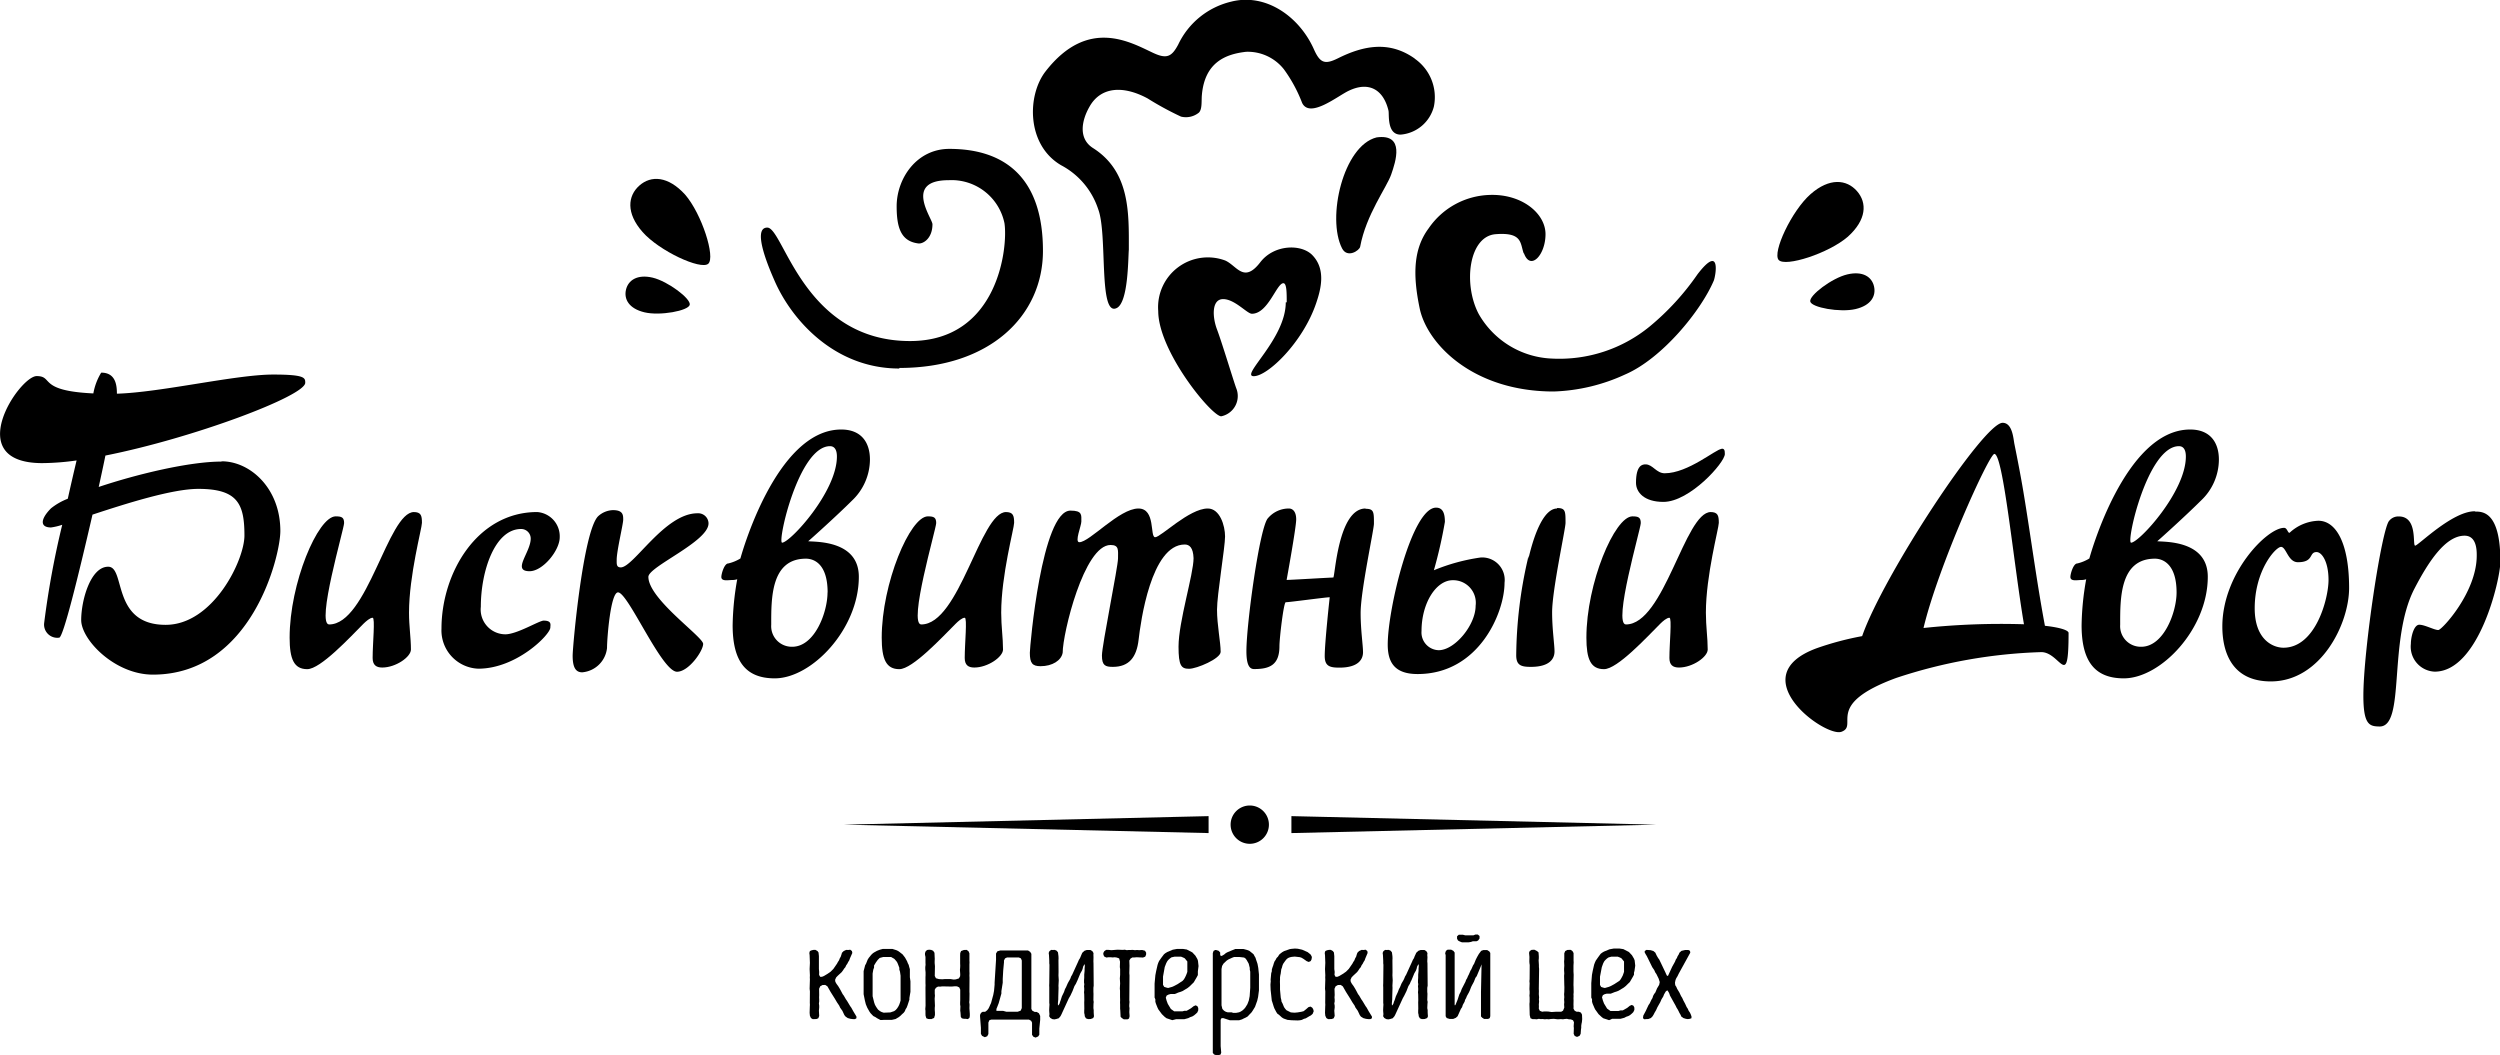
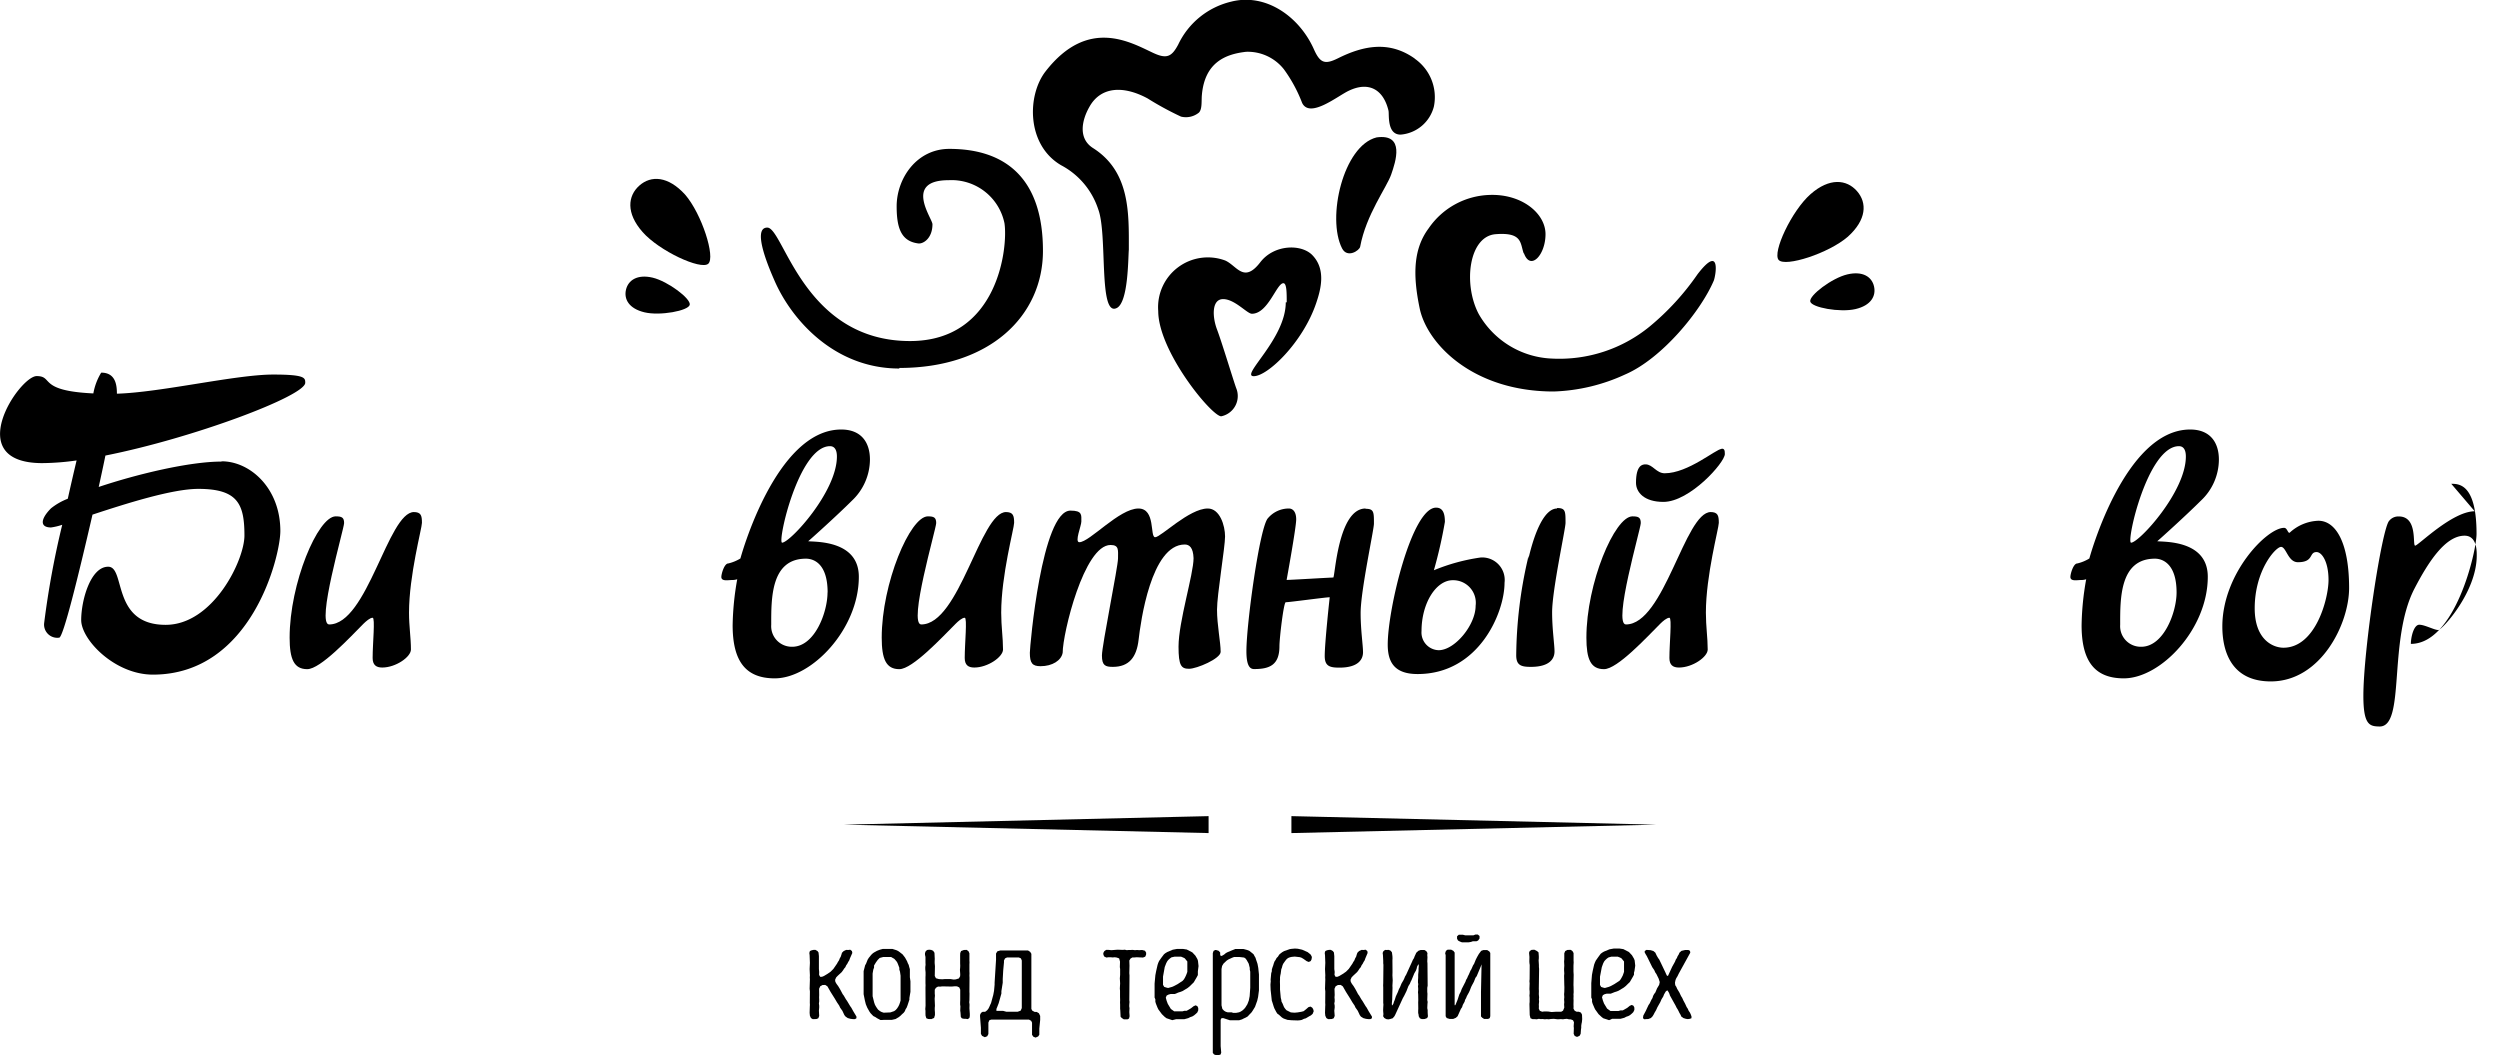
<svg xmlns="http://www.w3.org/2000/svg" viewBox="0 0 261.11 110.22">
  <defs>
    <style>.cls-1{fill-rule:evenodd;}</style>
  </defs>
  <g id="Слой_2" data-name="Слой 2">
    <g id="Слой_1-2" data-name="Слой 1">
      <polygon points="84.7 106.33 84.59 106.09 84.56 105.79 84.58 105.13 84.59 104.95 84.58 104.72 84.59 103.55 84.56 103.27 84.59 102.29 84.58 102.09 84.59 101.87 84.56 101.21 84.59 100.56 84.56 99.77 84.53 99.53 84.59 99.33 84.78 99.25 84.97 99.21 85.17 99.21 85.38 99.33 85.49 99.48 85.53 99.86 85.53 101.21 85.56 101.52 85.55 101.82 85.66 102.02 85.85 102.02 86.05 101.94 86.4 101.73 86.75 101.49 87.04 101.2 87.42 100.65 87.51 100.48 87.63 100.3 87.71 100.09 87.81 99.92 87.88 99.71 87.94 99.51 88.12 99.33 88.38 99.21 88.59 99.22 88.8 99.19 88.98 99.33 89.02 99.53 88.77 100.1 88.7 100.3 88.59 100.47 88.5 100.65 88.38 100.82 88.29 101.02 88.16 101.17 88.06 101.33 87.92 101.52 87.48 101.93 87.33 102.09 87.22 102.34 87.25 102.55 87.37 102.76 87.54 102.99 87.71 103.27 87.81 103.45 87.91 103.64 88.01 103.83 88.13 103.99 88.35 104.37 88.47 104.54 88.8 105.09 88.91 105.24 89.12 105.62 89.45 106.17 89.45 106.35 89.3 106.44 89.08 106.44 88.83 106.41 88.54 106.33 88.32 106.18 88.19 106.02 87.98 105.57 87.75 105.25 87.65 105.03 87.42 104.69 87.19 104.3 86.75 103.6 86.42 103.02 86.19 102.87 85.9 102.88 85.67 103.01 85.55 103.27 85.56 103.92 85.55 104.18 85.56 104.39 85.56 104.6 85.53 104.8 85.56 105.04 85.56 105.24 85.53 105.56 85.56 106.11 85.47 106.35 85.28 106.43 85.06 106.44 84.88 106.44 84.7 106.33" />
      <path d="M93,105.74h0l.2-.07.18-.06.18-.13.14-.16.14-.22.09-.19.07-.2.06-.21,0-.22,0-.19,0-.26,0-.2,0-.23,0-.24v-.35l0-.27,0-.63-.06-.42-.07-.22,0-.19-.15-.4-.09-.2-.12-.15-.15-.17-.35-.21-.2,0h-.29l-.32,0-.38.1-.2.2-.19.26-.2.33,0,.22-.08.21-.07.41,0,.23,0,.18,0,.46,0,.63v.43l0,.24,0,.2.16.65.08.23.08.15.12.19.13.18.19.15.16.09.23.08Zm-.85.79h-.2l-.36-.19-.18-.12-.2-.1-.28-.29-.12-.17-.23-.41-.15-.36-.1-.4-.13-.65,0-.46v-.87l0-.44,0-.41,0-.23.16-.62.09-.15.17-.43.12-.19.26-.32.18-.17.16-.1.25-.14.31-.12.3-.08H93l.21,0,.41.13.17.08.16.11.32.25.26.34.21.38.08.21.09.17.05.21.07.23,0,.18,0,.23,0,.44.06.42,0,.63v.47l-.11.65,0,.17-.2.61-.09.23-.1.15-.09.22-.12.16-.17.15-.15.15-.17.14-.35.21-.4.09-.22,0h-.63Z" />
      <polygon points="96.95 106.43 96.75 106.35 96.67 106.09 96.66 105.89 96.66 105.57 96.64 105.39 96.67 105.03 96.66 103.14 96.67 102.9 96.66 102.7 96.66 102.06 96.67 101.87 96.67 101.55 96.64 101.23 96.64 101 96.67 100.77 96.66 100.56 96.66 99.95 96.61 99.72 96.61 99.54 96.69 99.34 96.84 99.22 97.04 99.19 97.25 99.21 97.46 99.3 97.6 99.51 97.63 100.15 97.62 100.38 97.62 100.59 97.65 100.91 97.63 101.93 97.75 102.17 98.06 102.26 98.42 102.28 98.65 102.26 99.29 102.26 99.61 102.31 99.83 102.29 100.15 102.19 100.28 101.96 100.29 101.76 100.26 101.29 100.28 101.09 100.29 100.86 100.28 100.62 100.28 99.77 100.29 99.54 100.38 99.33 100.67 99.22 100.97 99.21 101.16 99.36 101.25 99.57 101.25 100.32 101.26 100.52 101.25 100.73 101.25 101.44 101.26 101.67 101.25 101.88 101.26 102.11 101.25 103.58 101.26 103.78 101.25 104.48 101.23 104.68 101.26 104.88 101.26 105.04 101.25 105.29 101.29 105.89 101.29 106.12 101.25 106.32 101.08 106.44 100.88 106.41 100.69 106.41 100.46 106.36 100.35 106.21 100.32 105.77 100.29 105.55 100.31 105.12 100.28 104.91 100.28 104.71 100.29 104.45 100.29 103.36 100.19 103.13 99.96 103.02 99.74 103.01 99.39 103.04 98.41 103.02 98.19 103.05 97.97 103.04 97.75 103.17 97.63 103.37 97.63 103.78 97.65 103.99 97.62 104.3 97.65 105.06 97.63 105.27 97.63 105.48 97.65 105.77 97.65 106.02 97.56 106.32 97.27 106.44 96.95 106.43" />
      <path d="M105.11,105.67h.21l.32,0h.65l.31-.11.12-.27V101.9l0-.23,0-.18v-1.17l-.09-.22-.22-.1H106l-.3,0-.31,0h-.21l-.21.1-.11.22v.19l-.08.85-.05.89v.39l-.14.88v.25l-.28,1-.15.39-.09.22v.2l.17,0h.22l.31,0Zm-2.54,2.52-.12-.21,0-.2v-.2l0-.23-.09-1.18V106l.1-.21.17-.11.26,0,.21-.16.14-.18.09-.18.09-.21.09-.19.23-.85.08-.42.06-.64,0-.21.15-2.41V100l0-.41.14-.23.31-.09.52,0,.67,0,.43,0h.21l.24,0,.29,0,.32,0,.21,0,.23.15.12.2V100l0,.5,0,.25v.21l0,.24,0,.52V103l0,.88,0,.19v.19l0,.57,0,.55.1.18.25.13.21,0,.23.14.13.28v.41l-.09.91,0,.18,0,.21,0,.25-.12.18-.27.12-.23-.09-.14-.2,0-.24v-.66l0-.16v-.21l-.09-.19-.23-.13h-.18l-.22,0h-.42l-.32,0-.32,0h-.41l-.2,0-.2,0h-.51l-.34,0-.18,0h-.23l-.21,0-.2,0-.2.07-.1.24v.57l0,.47V108l-.12.23-.25.1Z" />
-       <polygon points="109.91 106.44 109.7 106.32 109.58 106.14 109.61 105.92 109.59 105.7 109.58 105.5 109.59 105.25 109.61 104.92 109.59 104.74 109.59 103.13 109.58 102.92 109.59 102.69 109.61 100.77 109.59 100.61 109.59 100.36 109.58 100.14 109.56 99.75 109.53 99.53 109.61 99.34 109.79 99.21 109.96 99.22 110.17 99.21 110.37 99.3 110.5 99.47 110.55 99.86 110.56 100.09 110.55 100.3 110.56 101.52 110.55 101.87 110.58 102.38 110.55 102.96 110.56 103.17 110.53 104.19 110.53 104.37 110.49 104.81 110.5 105.01 110.56 104.98 110.66 104.83 110.72 104.63 110.78 104.47 110.91 104.06 111.13 103.61 111.23 103.31 111.34 103.11 111.51 102.72 111.6 102.55 111.7 102.38 111.8 102.19 111.87 101.99 111.98 101.81 112.6 100.45 112.68 100.26 112.8 100.07 112.88 99.88 112.95 99.71 113.04 99.51 113.27 99.3 113.51 99.22 113.89 99.22 114.09 99.34 114.21 99.54 114.2 99.75 114.21 99.97 114.2 100.41 114.21 100.62 114.23 102.95 114.2 103.17 114.2 103.6 114.21 103.8 114.2 104.45 114.23 104.65 114.21 104.85 114.2 105.29 114.23 105.5 114.23 105.71 114.24 105.91 114.26 106.15 114.18 106.33 113.92 106.43 113.64 106.44 113.42 106.36 113.3 106.15 113.28 105.97 113.24 105.8 113.24 105.56 113.25 105.35 113.24 104.69 113.25 104.45 113.24 103.86 113.22 103.63 113.24 103.43 113.24 103.23 113.22 103.01 113.25 102.79 113.22 102.63 113.22 102.41 113.24 102.12 113.24 101.79 113.28 101.4 113.28 101.17 113.3 100.94 113.3 100.74 113.25 100.73 113.13 100.95 113.07 101.2 113 101.38 112.84 101.65 112.54 102.38 112.47 102.53 112.37 102.75 112.22 102.99 112.02 103.51 111.8 103.98 111.63 104.27 110.85 105.97 110.76 106.14 110.58 106.35 110.32 106.43 110.12 106.47 109.91 106.44" />
      <polygon points="117.17 106.33 117.04 106.2 117.01 105.56 116.99 105.35 116.99 104.92 116.98 104.71 116.99 104.45 116.98 104.11 116.98 103.48 116.96 103.25 116.99 102.72 116.98 102.52 116.96 102.19 116.99 101.82 116.99 101.21 116.96 101 116.98 100.44 116.89 100.1 116.64 100.01 116.43 99.98 116.22 100 116.01 99.98 115.76 99.98 115.56 100.01 115.34 99.91 115.25 99.74 115.23 99.54 115.34 99.34 115.53 99.21 115.78 99.21 116.08 99.24 116.72 99.19 117.27 99.21 117.47 99.19 117.69 99.24 117.89 99.22 118.1 99.22 118.3 99.21 118.54 99.24 118.76 99.22 118.97 99.24 119.29 99.22 119.59 99.3 119.71 99.51 119.7 99.72 119.61 99.92 119.38 100.01 118.72 99.98 118.48 100 118.27 100 118.07 100.12 117.95 100.32 117.97 100.86 117.95 101.64 117.97 101.88 117.95 104.47 117.97 104.65 117.95 104.88 117.94 105.09 117.97 105.3 117.95 105.71 117.98 106.14 117.92 106.38 117.77 106.46 117.37 106.46 117.17 106.33" />
      <path d="M122,103.19h0l.43-.12.18-.08.38-.2.53-.35.14-.16.11-.19.1-.21.08-.2.06-.18,0-.23v-.62l0-.23-.27-.33-.16-.08-.22-.09h-.29l-.4,0-.32.07-.15.11-.14.12-.13.15-.12.22-.16.41-.18,1,0,.43,0,.43.12.21.21.07Zm.44,3.36-.6-.2-.19-.14-.3-.29-.37-.5-.09-.19-.16-.4-.06-.2,0-.26-.08-.18V104l0-.21,0-.23,0-.83.08-.87.08-.42.15-.66.07-.21.09-.2.23-.33.28-.37.15-.12.2-.12.57-.24.44-.08.31,0,.32,0,.39.06.58.3.32.34.21.36.06.18.06.55-.07.55,0,.18,0,.21-.11.21-.32.55-.45.44-.19.15-.53.32-.2.08-.23.07-.39.16-.21,0-.22,0-.22.06-.19.1-.09.22.09.33.12.32.32.53.35.25.2,0,.34,0h.32l.21-.06.23,0,.18-.1.27-.16.28-.22.21-.09.18.09.09.19,0,.24-.1.23-.16.15-.18.15-.18.11-.21.07-.22.11-.41.11-.19,0h-.67Z" />
      <path d="M128.8,105.79h0l.29,0,.32-.06.18-.08.17-.11.17-.15.13-.15.22-.35.15-.39.09-.46.06-.88v-1.07l0-.39v-.21l-.05-.22v-.18l-.11-.44-.2-.36-.12-.17-.16-.11-.52-.06h-.32l-.2,0-.21.08-.39.18-.17.11-.34.32-.15.25-.06.32v2.69l0,.23v.23l0,.29V105l.09.38.17.18.18.11.2.06.2,0,.21,0Zm-2,4.34-.13-.16,0-.4v-.2l0-.24,0-.2,0-.21,0-.23,0-.24v-3l0-.2,0-.24V104l0-.18,0-.21v-.43l0-.24,0-.94v-1.83l0-.62.08-.24.18-.09H127l.27.08.17.18,0,.23.07.15.17-.06.18-.11.18-.15.19-.1.77-.32.33,0,.22,0h.32l.42.11.18.07.32.25.14.12.11.21.09.15.07.23.06.17.08.24.08.43.07.68,0,.41V103l0,.24v.2l-.09.69-.09.39-.23.64-.22.36-.13.2-.23.24-.21.22-.22.12-.18.08-.17.09-.3.09-.77,0-.2,0-.67-.22-.2,0-.09.17v1.73l0,.21,0,.82.06.67-.07.2-.19.06H127Z" />
      <polygon points="134.91 106.56 134.47 106.52 134.07 106.38 133.89 106.27 133.57 105.98 133.42 105.88 133.3 105.7 133.1 105.32 133.03 105.13 132.89 104.68 132.83 104.5 132.71 103.39 132.69 102.84 132.72 102.5 132.71 102.31 132.77 101.65 132.83 101.46 132.84 101.24 132.91 101.02 132.98 100.83 133.04 100.62 133.12 100.41 133.22 100.27 133.33 100.06 133.48 99.91 133.6 99.71 133.76 99.57 133.92 99.45 134.11 99.34 134.71 99.13 134.91 99.1 135.25 99.07 135.55 99.09 136 99.19 136.57 99.44 136.76 99.59 136.9 99.71 137.02 99.95 136.98 100.21 136.89 100.38 136.69 100.47 136.48 100.39 136.14 100.15 135.94 100.03 135.76 99.97 135.23 99.91 134.91 99.94 134.73 99.98 134.53 100.06 134.38 100.18 134.24 100.35 134.12 100.52 134.01 100.68 133.94 100.86 133.89 101.06 133.82 101.24 133.76 101.7 133.72 101.87 133.69 102.08 133.69 102.31 133.68 102.52 133.69 102.87 133.69 103.37 133.77 104.22 133.82 104.41 133.85 104.62 133.94 104.78 134.11 105.19 134.23 105.36 134.36 105.51 134.82 105.74 135.21 105.77 135.53 105.74 135.94 105.67 136.16 105.61 136.41 105.41 136.66 105.19 136.87 105.13 137.05 105.24 137.15 105.39 137.21 105.61 137.1 105.89 136.92 106.05 136.75 106.14 136.38 106.36 136.19 106.41 135.97 106.52 135.78 106.56 135.55 106.58 134.91 106.56" />
      <polygon points="138.53 106.33 138.42 106.09 138.39 105.79 138.41 105.13 138.42 104.95 138.41 104.72 138.42 103.55 138.39 103.27 138.42 102.29 138.41 102.09 138.42 101.87 138.39 101.21 138.42 100.56 138.39 99.77 138.36 99.53 138.42 99.33 138.6 99.25 138.8 99.21 139 99.21 139.21 99.33 139.32 99.48 139.36 99.86 139.36 101.21 139.4 101.52 139.38 101.82 139.49 102.02 139.68 102.02 139.88 101.94 140.23 101.73 140.58 101.49 140.87 101.2 141.25 100.65 141.34 100.48 141.46 100.3 141.54 100.09 141.64 99.92 141.7 99.71 141.77 99.51 141.95 99.33 142.21 99.21 142.42 99.22 142.63 99.19 142.81 99.33 142.84 99.53 142.6 100.1 142.53 100.3 142.42 100.47 142.33 100.65 142.21 100.82 142.12 101.02 141.99 101.17 141.89 101.33 141.75 101.52 141.31 101.93 141.16 102.09 141.05 102.34 141.08 102.55 141.2 102.76 141.37 102.99 141.54 103.27 141.64 103.45 141.74 103.64 141.84 103.83 141.96 103.99 142.18 104.37 142.3 104.54 142.63 105.09 142.74 105.24 142.95 105.62 143.29 106.17 143.29 106.35 143.13 106.44 142.9 106.44 142.66 106.41 142.37 106.33 142.14 106.18 142.02 106.02 141.81 105.57 141.58 105.25 141.48 105.03 141.25 104.69 141.02 104.3 140.58 103.6 140.25 103.02 140.02 102.87 139.73 102.88 139.5 103.01 139.38 103.27 139.4 103.92 139.38 104.18 139.4 104.39 139.4 104.6 139.36 104.8 139.4 105.04 139.4 105.24 139.36 105.56 139.4 106.11 139.3 106.35 139.1 106.43 138.89 106.44 138.71 106.44 138.53 106.33" />
      <polygon points="144.79 106.44 144.58 106.32 144.46 106.14 144.49 105.92 144.47 105.7 144.46 105.5 144.47 105.25 144.49 104.92 144.47 104.74 144.47 103.13 144.46 102.92 144.47 102.69 144.49 100.77 144.47 100.61 144.47 100.36 144.46 100.14 144.44 99.75 144.41 99.53 144.49 99.34 144.67 99.21 144.83 99.22 145.05 99.21 145.25 99.3 145.38 99.47 145.43 99.86 145.44 100.09 145.43 100.3 145.44 101.52 145.43 101.87 145.46 102.38 145.43 102.96 145.44 103.17 145.41 104.19 145.41 104.37 145.37 104.81 145.38 105.01 145.44 104.98 145.53 104.83 145.59 104.63 145.66 104.47 145.79 104.06 146 103.61 146.11 103.31 146.22 103.11 146.38 102.72 146.48 102.55 146.58 102.38 146.67 102.19 146.75 101.99 146.86 101.81 147.48 100.45 147.56 100.26 147.68 100.07 147.75 99.88 147.83 99.71 147.92 99.51 148.15 99.3 148.39 99.22 148.77 99.22 148.97 99.34 149.09 99.54 149.07 99.75 149.09 99.97 149.07 100.41 149.09 100.62 149.11 102.95 149.07 103.17 149.07 103.6 149.09 103.8 149.07 104.45 149.11 104.65 149.09 104.85 149.07 105.29 149.11 105.5 149.11 105.71 149.12 105.91 149.14 106.15 149.06 106.33 148.8 106.43 148.51 106.44 148.3 106.36 148.18 106.15 148.16 105.97 148.12 105.8 148.12 105.56 148.13 105.35 148.12 104.69 148.13 104.45 148.12 103.86 148.1 103.63 148.12 103.43 148.12 103.23 148.1 103.01 148.13 102.79 148.1 102.63 148.1 102.41 148.12 102.12 148.12 101.79 148.16 101.4 148.16 101.17 148.18 100.94 148.18 100.74 148.13 100.73 148.01 100.95 147.95 101.2 147.88 101.38 147.72 101.65 147.42 102.38 147.34 102.53 147.25 102.75 147.1 102.99 146.9 103.51 146.67 103.98 146.51 104.27 145.73 105.97 145.64 106.14 145.46 106.35 145.2 106.43 145 106.47 144.79 106.44" />
      <path d="M153.39,98.42h-.32l-.18,0-.2,0-.21-.08-.2-.11-.1-.19,0-.25.18-.16h.24l.2,0,.23.06h.65l.21,0,.2-.08.26,0,.18.15,0,.26-.15.21-.17.08-.18,0-.2,0-.2.07Zm-2.29,7.91-.11-.19,0-1.92,0-.19v-.34l0-.23,0-.53,0-.21,0-.22,0-.41,0-.24,0-.62v-.43l0-.2,0-.84-.05-.2.08-.25.17-.12.2,0,.18,0,.23.12.13.18,0,.21v.37l0,.21v3.39l0,.29v.21l0,.82H152l.15-.36.09-.22.18-.56.14-.26.11-.3.39-.76.06-.18.11-.18.09-.22.09-.17.09-.21.08-.19.09-.14.18-.41.11-.17.17-.42.1-.2.08-.15.15-.26.24-.32.22-.08.21,0,.2,0,.22.14.1.16v2.58l0,.19,0,.24v.23l0,.18,0,.23v2.73l0,.23-.06.2-.17.08-.2,0H155l-.2-.13-.12-.13,0-.2,0-.43,0-.19v-.25l0-.24,0-.23v-.19l0-.66,0-.16.06-2.89,0,0-.09.24-.42,1-.13.17-.16.41-.2.37-.09.18-.15.39-.09.19-.2.36-.08.2-.11.2-.05.19-.19.34-.07.23-.13.19-.34.76-.19.17-.27.11h-.38Z" />
      <polygon points="164.47 108.2 164.36 107.98 164.38 107.38 164.36 107.19 164.39 106.76 164.29 106.56 164.07 106.47 163.86 106.46 163.65 106.41 163.42 106.43 163.24 106.46 163.04 106.44 162.69 106.46 162.28 106.41 161.96 106.43 161.75 106.46 161.55 106.44 161.35 106.46 161.11 106.43 160.93 106.44 160.72 106.41 160.5 106.46 160.28 106.44 160.06 106.44 159.85 106.35 159.77 106.02 159.74 104.85 159.76 104.65 159.76 104.19 159.74 103.98 159.76 103.77 159.76 103.54 159.74 103.31 159.76 102.7 159.74 102.49 159.76 102.26 159.77 100.79 159.74 100.59 159.73 100.41 159.74 99.95 159.7 99.51 159.77 99.33 159.96 99.21 160.25 99.19 160.53 99.33 160.69 99.47 160.72 99.88 160.72 100.09 160.7 100.3 160.73 100.79 160.73 101 160.75 101.2 160.72 103.27 160.73 103.51 160.72 103.83 160.75 104.18 160.73 104.36 160.75 104.6 160.72 104.92 160.73 105.1 160.72 105.35 160.82 105.57 161.07 105.67 161.28 105.64 161.49 105.64 161.72 105.65 162.05 105.7 162.5 105.67 163.06 105.67 163.25 105.56 163.38 105.24 163.36 104.89 163.38 104.69 163.36 104.37 163.38 104.15 163.36 103.83 163.38 103.61 163.39 103.1 163.38 102.88 163.36 101.91 163.38 101.67 163.36 101.36 163.36 101.18 163.38 100.85 163.36 100.41 163.38 100.18 163.38 99.56 163.48 99.33 163.68 99.22 163.86 99.21 164.06 99.21 164.24 99.34 164.35 99.54 164.35 100.33 164.36 100.52 164.34 100.86 164.34 101.47 164.36 101.81 164.34 102.88 164.35 103.07 164.36 103.63 164.34 103.86 164.35 104.04 164.34 104.27 164.35 104.48 164.34 104.92 164.35 105.13 164.34 105.35 164.47 105.57 164.67 105.67 164.9 105.67 165.12 105.76 165.23 105.97 165.25 106.44 165.22 106.75 165.18 106.93 165.15 107.14 165.15 107.34 165.12 107.56 165.09 107.98 164.97 108.19 164.71 108.3 164.47 108.2" />
      <path d="M167.62,103.19h0l.42-.12.19-.08.37-.2.54-.35.13-.16.11-.19.11-.21.07-.2.06-.18,0-.23v-.62l0-.23-.27-.33-.15-.08-.23-.09h-.29l-.39,0L168,100l-.16.11-.13.12-.14.15-.12.22-.15.41-.19,1,0,.43,0,.43.12.21.21.07Zm.44,3.36-.61-.2-.18-.14-.31-.29-.36-.5-.09-.19-.17-.4-.06-.2v-.26l-.08-.18,0-.23,0-.21,0-.23v-.83l.07-.87.08-.42.15-.66.08-.21.09-.2.23-.33.27-.37.15-.12.2-.12.58-.24.44-.08.3,0,.32,0,.39.06.58.3.32.34.21.36.07.18.06.55-.08.55-.05.18,0,.21-.11.21-.32.55-.45.44-.19.15-.53.32-.19.08-.23.07-.4.16-.21,0-.21,0-.23.06-.18.1-.09.22.09.33.12.32.32.53.35.25.19,0,.34,0h.32l.21-.06.23,0,.18-.1.28-.16.27-.22.21-.09.18.09.09.19,0,.24-.11.23-.15.15-.18.15-.19.11-.21.07-.21.11-.41.11-.2,0h-.67Z" />
      <polygon points="171.6 106.35 171.63 106.08 171.9 105.57 172 105.35 172.18 104.97 172.3 104.8 172.48 104.42 172.59 104.24 172.66 104.01 172.77 103.81 172.89 103.66 173.07 103.23 173.29 102.86 173.35 102.57 173.24 102.22 173 101.73 172.88 101.56 172.78 101.33 172.68 101.18 172.57 101.02 172 99.86 171.89 99.68 171.78 99.48 171.78 99.33 171.96 99.21 172.4 99.24 172.69 99.33 172.89 99.5 173.03 99.8 173.18 100.06 173.3 100.22 173.95 101.58 174.01 101.72 174.1 101.9 174.21 101.93 174.65 100.97 174.94 100.45 175.03 100.22 175.14 100.06 175.22 99.86 175.32 99.71 175.41 99.5 175.62 99.31 176.01 99.22 176.34 99.22 176.51 99.31 176.54 99.5 175.34 101.68 175.2 101.97 175.08 102.16 175 102.35 174.94 102.64 174.97 102.9 175.08 103.07 175.17 103.28 175.4 103.66 175.58 104.04 175.69 104.21 175.84 104.54 175.99 104.81 176.16 105.18 176.28 105.36 176.37 105.57 176.49 105.74 176.58 105.92 176.67 106.17 176.66 106.35 176.49 106.41 176.28 106.44 176.08 106.41 175.82 106.33 175.61 106.18 175.52 105.98 175.41 105.8 175.32 105.61 175.22 105.42 175.11 105.25 175.02 105.06 174.42 103.98 174.35 103.77 174.27 103.61 174.14 103.43 173.98 103.55 173.8 103.86 173.71 104.09 173.54 104.36 173.41 104.66 173.1 105.21 172.97 105.5 172.8 105.79 172.71 105.97 172.6 106.15 172.42 106.33 172.16 106.43 171.93 106.44 171.75 106.46 171.6 106.35" />
      <path class="cls-1" d="M71.55,20.32c1.74,2,3.2,6.56,2.42,7.23s-5.12-1.34-6.86-3.32-1.55-3.77-.33-4.85,3-1,4.77.94" />
      <path class="cls-1" d="M193,24.72c-2,1.74-6.55,3.2-7.23,2.43s1.35-5.13,3.33-6.87,3.77-1.55,4.85-.32,1,3-.95,4.76" />
      <path class="cls-1" d="M68.17,29c1.61.39,4,2.2,3.87,2.83s-3.11,1.18-4.73.79-2.16-1.37-1.93-2.36,1.18-1.64,2.79-1.26" />
      <path class="cls-1" d="M192.94,28.66c-1.61.38-4,2.2-3.87,2.83s3.11,1.17,4.73.79,2.16-1.37,1.93-2.37-1.18-1.63-2.79-1.25" />
      <path class="cls-1" d="M159.14,26.46c-.38-1.07-.12-2.22-2.93-2s-3.41,5.22-1.77,8.33a9.22,9.22,0,0,0,7.64,4.66,14.88,14.88,0,0,0,10.22-3.35,26.81,26.81,0,0,0,5-5.46c2.5-3.25,1.89.21,1.69.68-1.35,3.17-5.4,8.12-9.23,9.78a19.19,19.19,0,0,1-7.48,1.79c-8.48,0-13.23-5-14-8.67s-.61-6.3.94-8.38a8,8,0,0,1,6.36-3.48c3.37-.12,5.84,1.93,5.84,4.1s-1.57,3.86-2.25,2" />
      <path class="cls-1" d="M143.78,14.35c-3.49.87-5.23,8.42-3.61,11.59.55,1.07,1.82.22,1.89-.17.62-3.35,2.77-6.19,3.24-7.54s1.46-4.29-1.52-3.88" />
      <path class="cls-1" d="M147.78,6.13c-2.66-1.9-5.36-1.37-8-.06-1.38.69-1.89.55-2.54-.9-1.5-3.4-5-5.92-8.64-5a8.22,8.22,0,0,0-5.54,4.48c-.68,1.28-1.2,1.54-2.63.87-2.36-1.1-6.81-3.75-11.23,1.94-1.94,2.5-2,7.68,1.63,9.8a8,8,0,0,1,3.87,4.59c1,2.61,0,11.3,1.94,10.32,1.2-.6,1.18-5.07,1.26-6.1,0-3.72.17-8.09-3.7-10.58-1.63-1-1.22-2.94-.4-4.36,1.13-2,3.4-2.28,6.06-.85a32,32,0,0,0,3.49,1.9,2.15,2.15,0,0,0,1.87-.42c.36-.37.25-1.21.31-1.85.3-3.38,2.45-4.26,4.62-4.5a4.81,4.81,0,0,1,3.94,1.82A15.09,15.09,0,0,1,136,10.75c.81,1.67,3.75-.76,4.89-1.28,2.1-1,3.61-.1,4.13,2.09.09.37-.19,2.51,1.27,2.5a3.91,3.91,0,0,0,3.47-2.93,4.89,4.89,0,0,0-2-5" />
      <path class="cls-1" d="M93.93,38.49c-6.85,0-11.31-5.18-13.05-9.21-.39-.9-2.45-5.51-.74-5.51s3.77,11.85,14.91,11.85c9.24,0,10.24-9.85,9.86-12.31a5.64,5.64,0,0,0-5.83-4.49c-4.74,0-1.69,4-1.69,4.6,0,1.5-1,2.1-1.52,2-1.75-.24-2.22-1.61-2.22-3.87,0-2.9,2.08-6,5.5-6,6,0,9.78,3.21,9.78,10.65,0,6.79-5.55,12.23-15,12.23" />
      <path class="cls-1" d="M134.39,31.58c0-1,0-2-.35-2-.71,0-1.59,3.19-3.29,3.19-.49,0-1.79-1.53-3-1.53s-1.14,1.85-.64,3.17,1.7,5.29,2,6.12a2.16,2.16,0,0,1-1.56,2.95c-1,0-6.58-6.79-6.58-11a5.2,5.2,0,0,1,7-5.27c1.23.55,1.94,2.42,3.66.18,1.43-1.86,4.24-1.93,5.41-.77,1.48,1.49.92,3.6.42,5.06-1.38,4.07-5.05,7.61-6.51,7.61s3.34-3.88,3.34-7.71" />
      <path class="cls-1" d="M43.24,53.48c-2.71,0-4.86,11.74-8.86,11.74-1.39,0,1.56-10,1.56-10.59s-.25-.7-.88-.7c-1.86,0-4.81,7-4.81,12.67,0,2.25.46,3.29,1.84,3.29s4.45-3.31,5.89-4.76c.24-.23.66-.61.94-.61s0,2.68,0,4.2c0,.73.37,1,1,1,1.42,0,3-1.11,3-1.88,0-1.24-.2-2.4-.2-3.85,0-3.89,1.35-8.83,1.35-9.38,0-.78-.1-1.13-.88-1.13" />
      <path class="cls-1" d="M105.08,53.48c-2.7,0-4.86,11.74-8.86,11.74-1.39,0,1.56-10,1.56-10.59s-.25-.7-.87-.7c-1.86,0-4.82,7-4.82,12.67,0,2.25.46,3.29,1.84,3.29s4.45-3.31,5.9-4.76c.23-.23.65-.61.93-.61s0,2.68,0,4.2c0,.73.36,1,1,1,1.41,0,3-1.11,3-1.88,0-1.24-.19-2.4-.19-3.85,0-3.89,1.35-8.83,1.35-9.38,0-.78-.11-1.13-.89-1.13" />
      <path class="cls-1" d="M178.68,53.48c-2.71,0-4.86,11.74-8.86,11.74-1.39,0,1.55-10,1.55-10.59s-.25-.7-.87-.7c-1.86,0-4.81,7-4.81,12.67,0,2.25.45,3.29,1.84,3.29s4.44-3.31,5.89-4.76c.23-.23.66-.61.94-.61s0,2.68,0,4.2c0,.73.36,1,1,1,1.42,0,3-1.11,3-1.88,0-1.24-.19-2.4-.19-3.85,0-3.89,1.35-8.83,1.35-9.38,0-.78-.11-1.13-.88-1.13" />
-       <path class="cls-1" d="M55.31,59.66c1.38,0,3.15-2.16,3.15-3.55a2.54,2.54,0,0,0-2.35-2.63c-6.28,0-10,6.37-10,12.18a4,4,0,0,0,3.85,4.18c4,0,7.52-3.57,7.52-4.3,0-.27.18-.72-.7-.72-.47,0-2.78,1.43-4,1.43a2.59,2.59,0,0,1-2.56-2.88c0-3.7,1.45-8.12,4.21-8.12a1,1,0,0,1,1,1c0,1.44-2,3.41-.12,3.41" />
-       <path class="cls-1" d="M74,54.61a1.08,1.08,0,0,0-1.16-1c-3.42,0-6.67,5.65-8,5.65-.47,0-.43-.36-.43-.8,0-.93.68-3.71.68-4.18s0-1-1.07-1a2.41,2.41,0,0,0-1.55.64c-1.56,1.55-2.66,13.54-2.66,14.57,0,1.25.34,1.73,1,1.73a2.85,2.85,0,0,0,2.59-2.54c0-1,.37-5.81,1.15-5.81,1.05,0,4.56,8.29,6.16,8.29,1.22,0,2.73-2.17,2.73-2.91s-5.72-4.68-5.72-7c0-1.07,6.28-3.68,6.28-5.58" />
      <path class="cls-1" d="M81.69,56.68h0c-.53,0,1.72-10.08,5-10.08.43,0,.72.32.72,1.08,0,3.69-4.9,9-5.73,9m4.75,5.2h0c0,2.06-1.33,5.67-3.69,5.67a2.15,2.15,0,0,1-2.19-2.3c0-2.7-.06-6.9,3.62-6.9C85,58.35,86.44,58.87,86.44,61.88ZM90.86,48c0-1.74-.86-3.14-3-3.14-6.9,0-10.53,13.47-10.53,13.47a4.35,4.35,0,0,1-1.27.52c-.41,0-.72,1.08-.72,1.41,0,.49.73.32,1.1.32a1.8,1.8,0,0,0,.56-.08,29.23,29.23,0,0,0-.48,4.8c0,3.71,1.32,5.55,4.4,5.55,3.86,0,8.78-5.14,8.78-10.61,0-3.81-4.5-3.63-5.29-3.71.25-.2,3.08-2.75,4.56-4.23A5.94,5.94,0,0,0,90.86,48Z" />
      <path class="cls-1" d="M222.58,56.68h0c-.54,0,1.71-10.08,5-10.08.43,0,.72.32.72,1.08,0,3.69-4.9,9-5.72,9m4.75,5.2h0c0,2.06-1.34,5.67-3.69,5.67a2.15,2.15,0,0,1-2.2-2.3c0-2.7-.06-6.9,3.63-6.9C225.86,58.35,227.33,58.87,227.33,61.88ZM231.75,48c0-1.74-.87-3.14-3-3.14-6.9,0-10.53,13.47-10.53,13.47a4.26,4.26,0,0,1-1.26.52c-.41,0-.72,1.08-.72,1.41,0,.49.72.32,1.1.32a1.73,1.73,0,0,0,.55-.08,29.23,29.23,0,0,0-.48,4.8c0,3.71,1.33,5.55,4.41,5.55,3.85,0,8.77-5.14,8.77-10.61,0-3.81-4.49-3.63-5.28-3.71.25-.2,3.07-2.75,4.55-4.23A5.91,5.91,0,0,0,231.75,48Z" />
      <path class="cls-1" d="M126.14,53.11c-1.93,0-4.91,3-5.49,3s.08-3-1.75-3c-2,0-5.1,3.52-6.17,3.52-.52,0,.21-1.71.21-2.16,0-.69.12-1.14-1.14-1.14-3,0-4.24,14.21-4.24,14.85,0,1.09.27,1.4,1.12,1.4,1.23,0,2.17-.6,2.31-1.41,0-2,2.23-11.25,5-11.25.91,0,.78.55.78,1.41s-1.68,9.08-1.68,10.13.35,1.19,1.14,1.19c1.69,0,2.48-1,2.69-2.83s1.3-9.95,4.82-9.95c.48,0,.88.31.92,1.43,0,1.68-1.57,6.63-1.57,9.24,0,2,.29,2.31,1.1,2.31s3.3-1.06,3.3-1.77c0-1-.38-2.81-.38-4.4s.84-6.51.84-7.65-.55-2.92-1.8-2.92" />
      <path class="cls-1" d="M142.63,53.11c-2.9,0-3.19,7.21-3.38,7.21-.35,0-4.42.25-4.87.25,0,0,1-5.47,1-6.32s-.39-1.14-.76-1.14a2.86,2.86,0,0,0-2.18,1c-.87.86-2.26,11.08-2.26,13.89,0,1.41.3,1.88.8,1.88,1.62,0,2.65-.42,2.65-2.39,0-.81.44-4.59.66-4.59.39,0,4.17-.52,4.59-.52,0,0-.52,4.73-.52,6.14,0,1.06.53,1.21,1.53,1.21,2,0,2.47-.88,2.47-1.61s-.25-2.33-.25-4.09c0-2.33,1.39-8.7,1.39-9.34,0-1.21,0-1.55-.87-1.55" />
      <path class="cls-1" d="M162.63,53.11c-1.27,0-2.31,2.27-3,5.27,0-.11,0-.22,0-.34l-.07.4a46.07,46.07,0,0,0-1.2,10c0,1.06.53,1.21,1.53,1.21,2,0,2.47-.88,2.47-1.61s-.25-2.33-.25-4.09c0-2.33,1.4-8.7,1.4-9.34,0-1.21,0-1.55-.88-1.55" />
      <path class="cls-1" d="M150.26,67.91h0a1.85,1.85,0,0,1-1.79-2c0-2.9,1.51-5.31,3.26-5.31a2.36,2.36,0,0,1,2.39,2.67c0,2-2.17,4.64-3.86,4.64m4.36-9.68a20.2,20.2,0,0,0-4.86,1.33,47.87,47.87,0,0,0,1.15-5.05c0-.81-.17-1.49-.92-1.49-2.53,0-5.05,10.59-5.05,14.3,0,1.82.68,3.08,3.12,3.08,6.4,0,9.08-6.41,9.08-9.53A2.35,2.35,0,0,0,154.62,58.23Z" />
      <path class="cls-1" d="M179.8,46.89c-.57,0-3.49,2.54-5.93,2.54-.88,0-1.25-.93-2-.93-.31,0-1,.06-1,1.92,0,1,.86,2,2.86,2,2.76,0,6.42-4.11,6.42-5,0-.42-.06-.56-.34-.56" />
      <path class="cls-1" d="M238.49,67.65h0c-1.06,0-3-.81-3-4.11,0-4,2.2-6.42,2.75-6.42s.72,1.6,1.76,1.6c1.7,0,1.13-1.06,1.95-1.06.55,0,1.25,1,1.25,2.92s-1.33,7.07-4.71,7.07m3.65-13.26a4.64,4.64,0,0,0-3,1.25c-.2.07-.24-.51-.58-.51-1.8,0-6.45,4.78-6.45,10.3,0,2.58.93,5.74,5.06,5.74,5.22,0,8.18-6,8.18-9.76C245.35,56.76,244,54.39,242.14,54.39Z" />
-       <path class="cls-1" d="M258.47,53.4c-2.35,0-5.91,3.59-6.22,3.59s.31-3.05-1.71-3.05a1.22,1.22,0,0,0-1,.45c-.77.77-2.7,13.49-2.7,18.29,0,3.09.68,3.18,1.7,3.2,2.72,0,.85-9,3.63-14.39,1.45-2.79,3.23-5.54,5.24-5.54,1.18,0,1.28,1.33,1.27,2.08,0,3.83-3.62,7.74-4,7.77s-1.42-.55-2-.55-.88,1.31-.88,2a2.61,2.61,0,0,0,2.49,2.9c4.62,0,6.86-9.64,6.86-11.49,0-5.23-1.85-5.23-2.64-5.23" />
-       <path class="cls-1" d="M200.9,65.59h0c1.54-6.46,6.85-18.18,7.4-18.18.92,0,2,11.36,3.09,17.79a77.21,77.21,0,0,0-10.49.39m12.68-.23c-.87-4.63-1.47-9.32-2.25-14-.28-1.67-.6-3.32-.94-5-.11-.56-.2-2.2-1.23-2.2-2,0-12.49,16-14.67,22.28a31.5,31.5,0,0,0-4.71,1.25c-8,2.92.85,9.36,2.55,8.74,1.86-.68-1.91-2.83,5.74-5.63a53,53,0,0,1,15.13-2.69c2,0,2.85,4.08,2.85-2C216.05,65.82,215.12,65.53,213.58,65.36Z" />
+       <path class="cls-1" d="M258.47,53.4c-2.35,0-5.91,3.59-6.22,3.59s.31-3.05-1.71-3.05a1.22,1.22,0,0,0-1,.45c-.77.77-2.7,13.49-2.7,18.29,0,3.09.68,3.18,1.7,3.2,2.72,0,.85-9,3.63-14.39,1.45-2.79,3.23-5.54,5.24-5.54,1.18,0,1.28,1.33,1.27,2.08,0,3.83-3.62,7.74-4,7.77s-1.42-.55-2-.55-.88,1.31-.88,2c4.62,0,6.86-9.64,6.86-11.49,0-5.23-1.85-5.23-2.64-5.23" />
      <path class="cls-1" d="M23.12,48.21c-3.33,0-8.78,1.3-12.81,2.65.25-1.14.49-2.25.7-3.28,9.16-1.82,20.87-6.22,20.87-7.6,0-.51,0-.86-3.35-.86-3.91,0-11.69,1.86-16.32,2,0-.91-.14-2.2-1.64-2.2a6.26,6.26,0,0,0-.82,2.17c-5.85-.27-4.12-1.81-5.92-1.81s-7.94,9.09.59,9.09A26.53,26.53,0,0,0,8,48.09c-.31,1.3-.62,2.65-.92,4a6.62,6.62,0,0,0-1.75,1c-1.15,1.16-1.15,2,0,2a6.22,6.22,0,0,0,1.17-.28A91.46,91.46,0,0,0,4.61,65.09,1.38,1.38,0,0,0,6.18,66.6c.42,0,2-6.43,3.48-12.85,3.55-1.17,8.34-2.69,11.05-2.69,4.11,0,4.82,1.56,4.82,4.87,0,2.6-3.28,9.33-8.23,9.33-5.69,0-4.15-6.07-6-6.07s-2.82,3.52-2.82,5.57,3.5,5.7,7.49,5.7c10.31,0,13.31-12.38,13.31-15,0-4.49-3.17-7.28-6.13-7.28" />
      <polygon points="126.23 87.01 88.12 86.13 126.23 85.24 126.23 87.01" />
      <polygon points="134.88 87.01 172.99 86.13 134.88 85.24 134.88 87.01" />
-       <path d="M132.53,86.13a2,2,0,1,1-2-2,2,2,0,0,1,2,2" />
    </g>
  </g>
</svg>